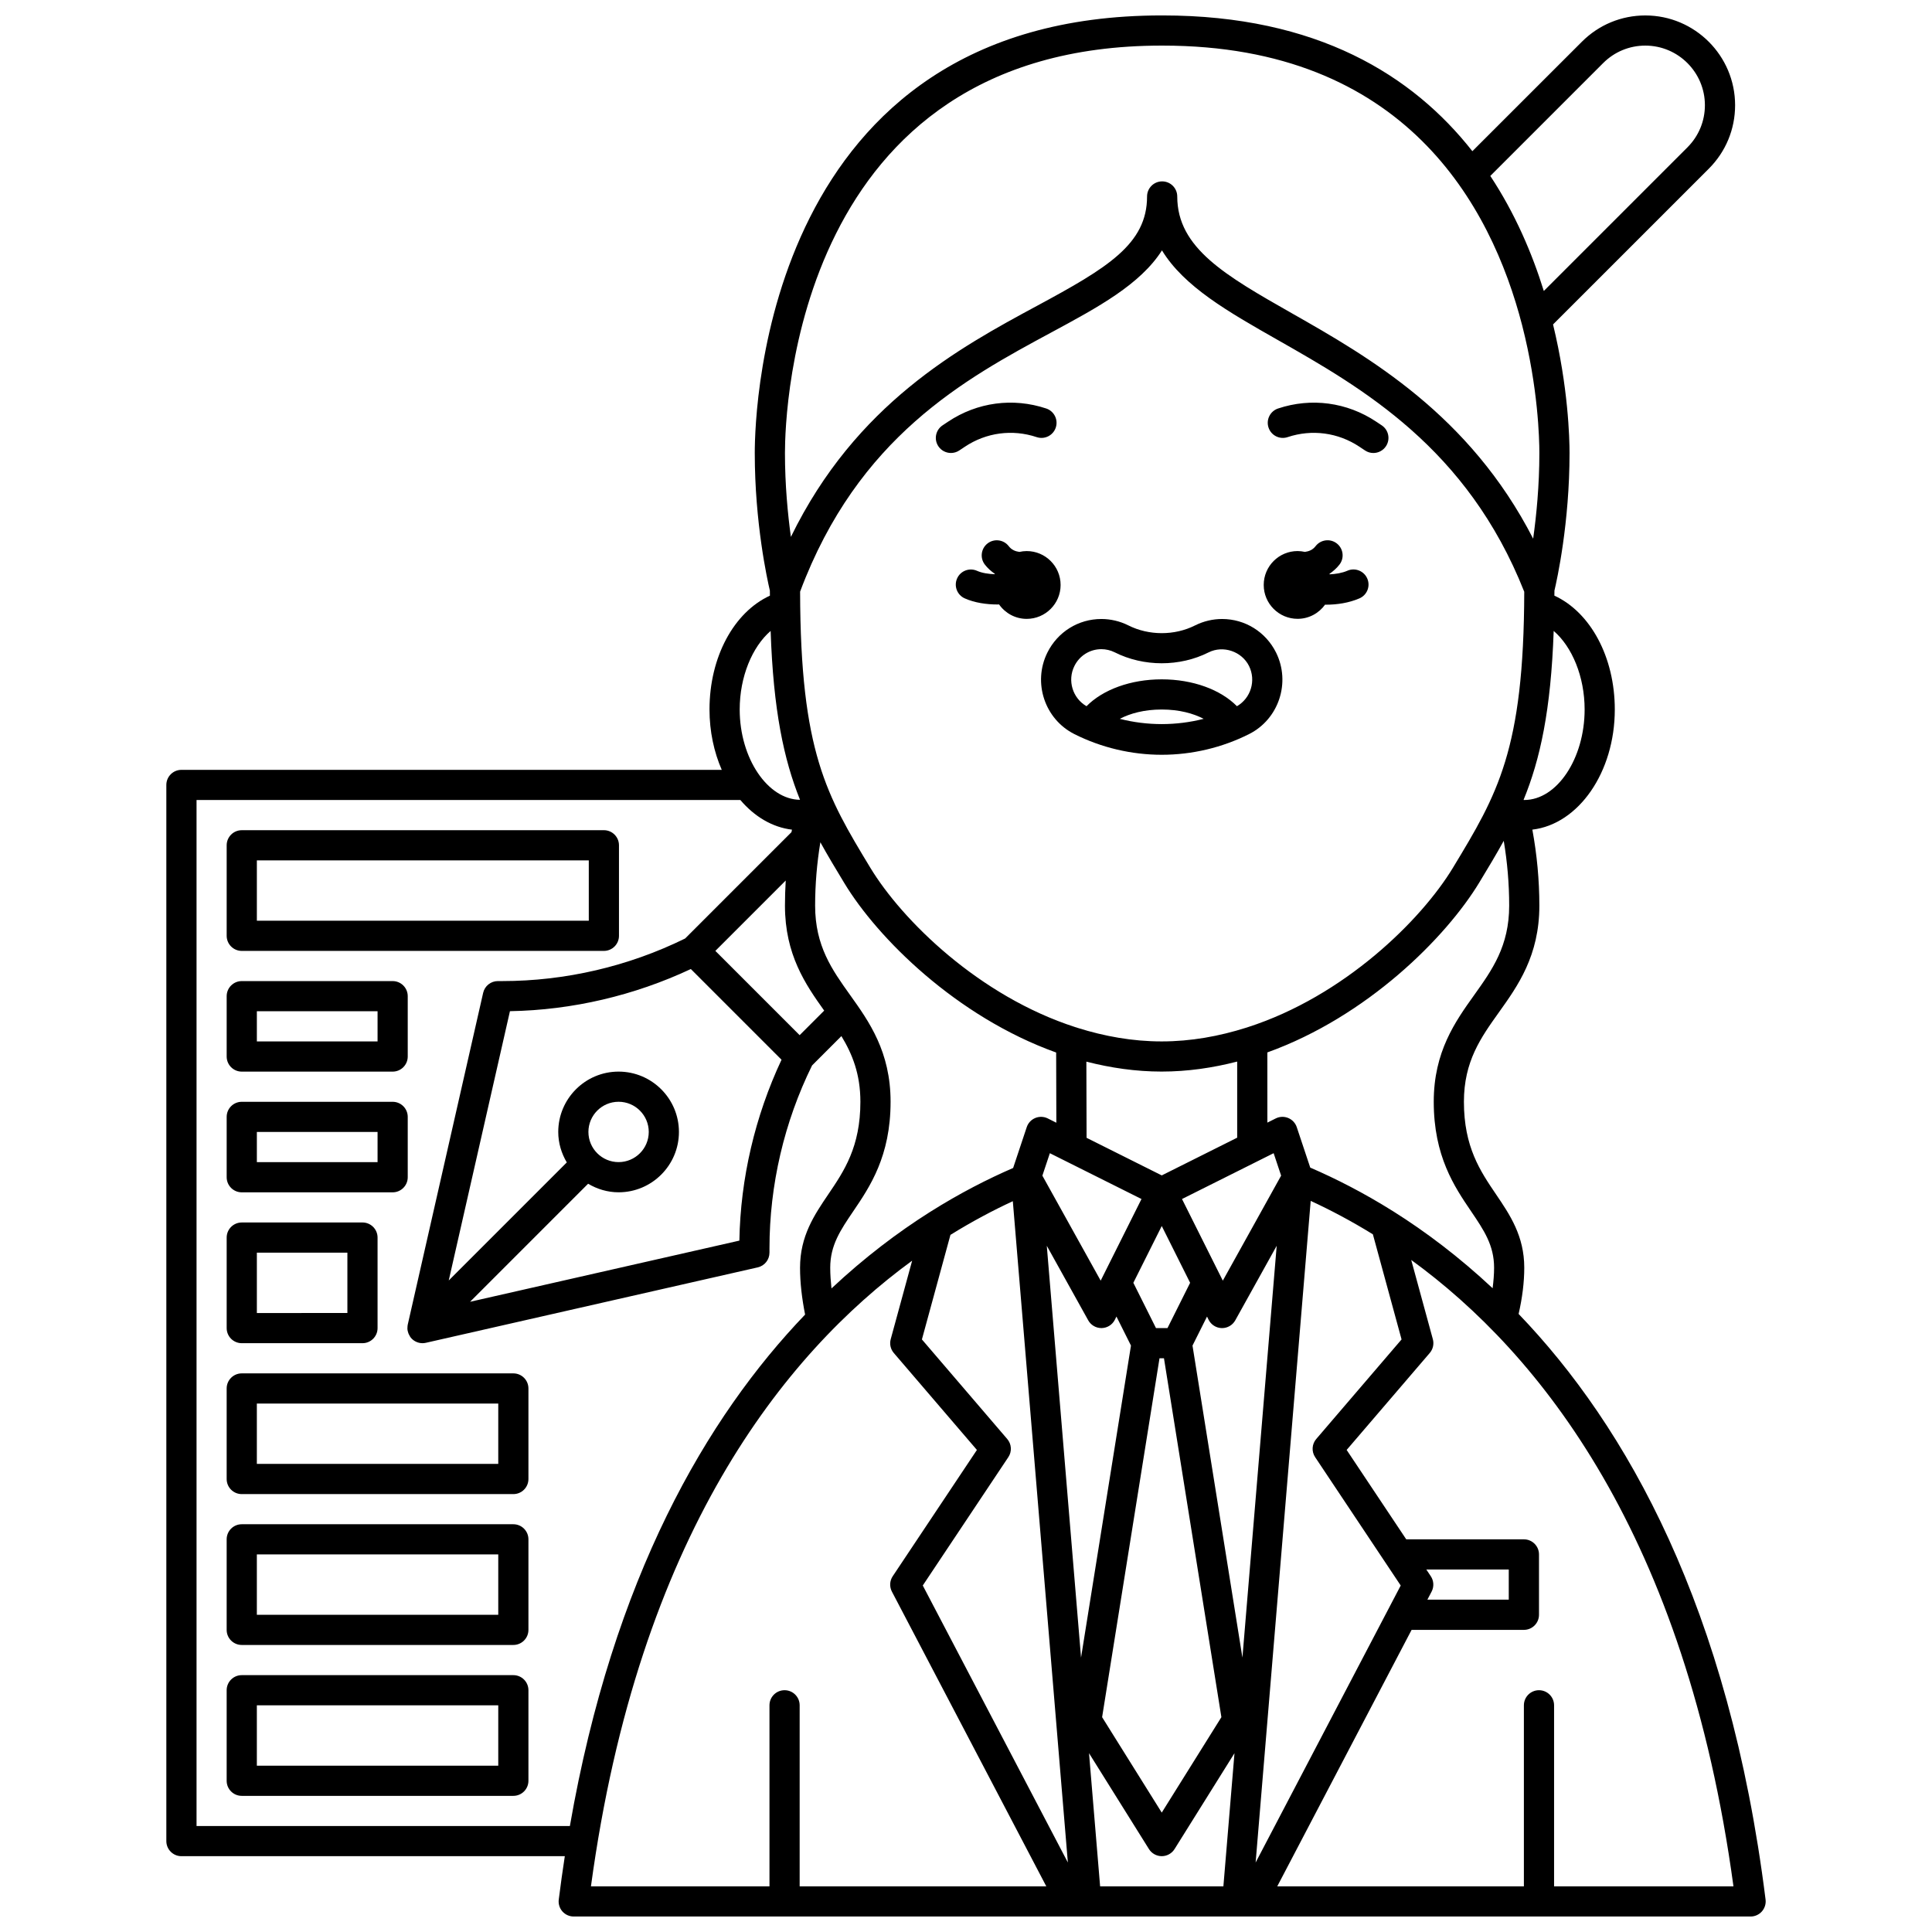
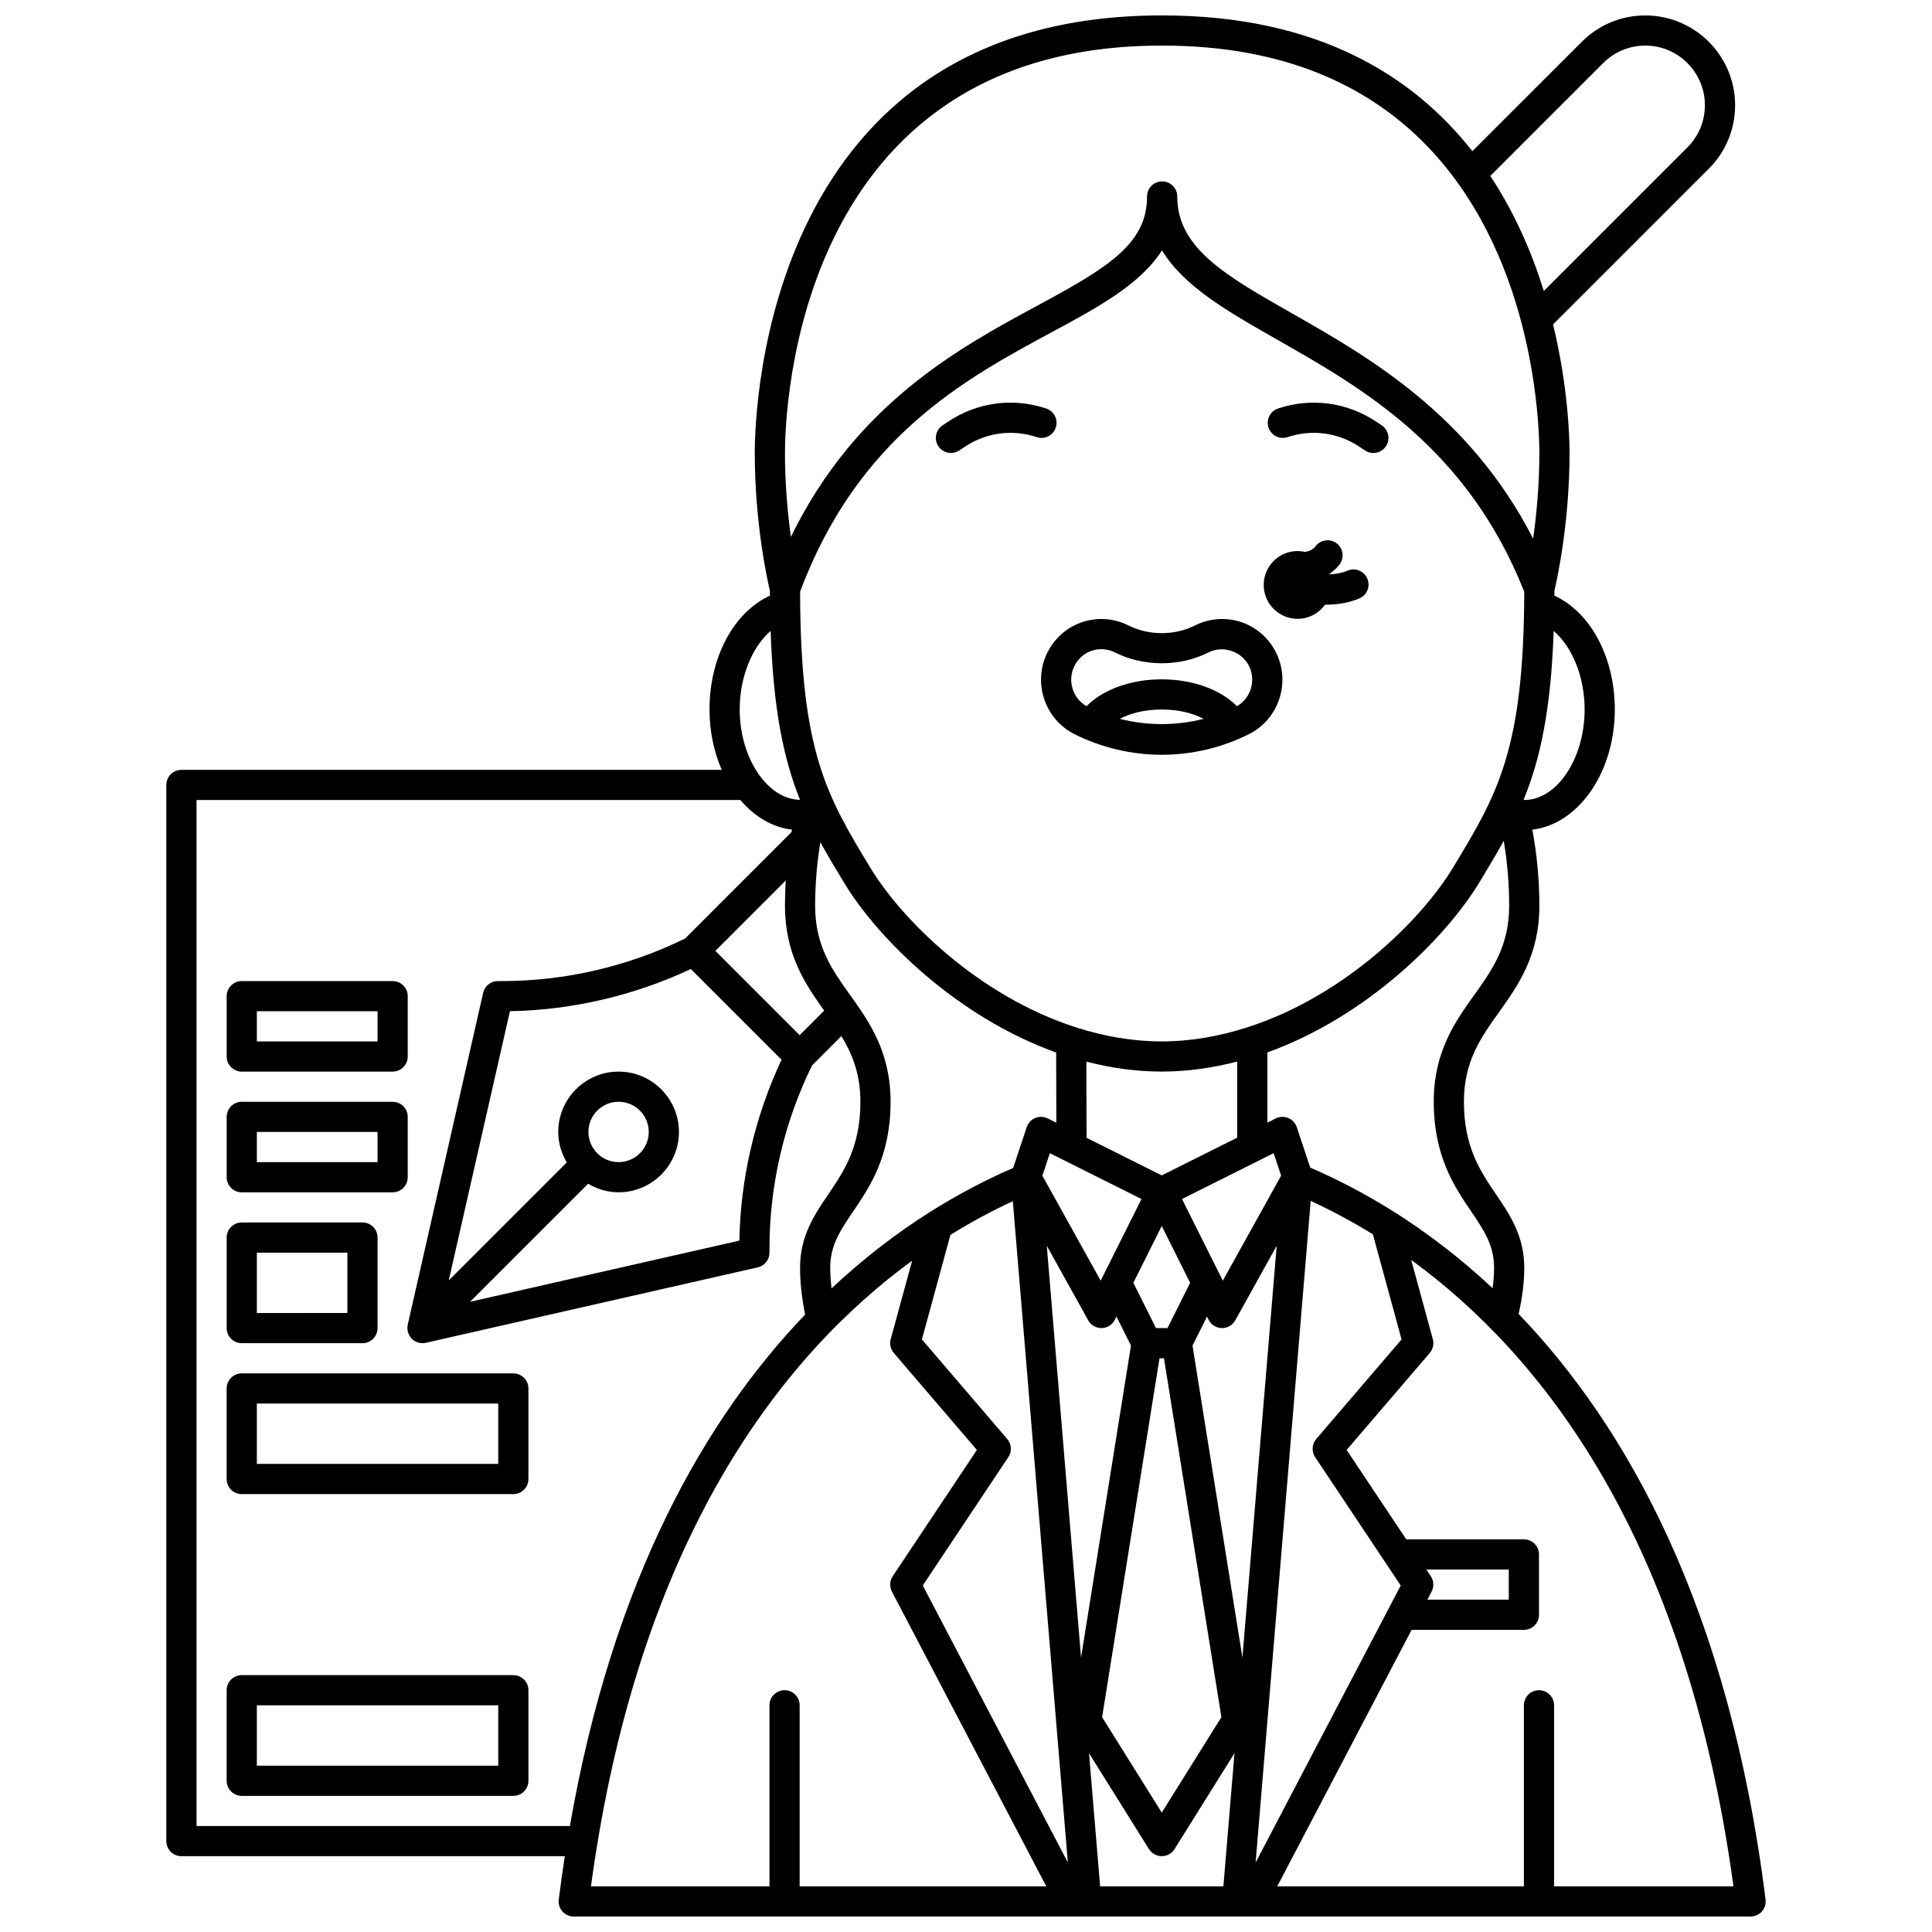
<svg xmlns="http://www.w3.org/2000/svg" width="800px" height="800px" version="1.1" viewBox="144 144 512 512">
  <defs>
    <clipPath id="a">
      <path d="m188 148.09h424v503.81h-424z" />
    </clipPath>
  </defs>
  <path d="m501.1 295.24c-1.469 0.629-3.129 0.891-4.738 0.965-0.016-0.043-0.023-0.09-0.039-0.129 0.98-0.684 1.891-1.469 2.66-2.465 1.348-1.75 1.016-4.262-0.734-5.606-1.75-1.348-4.258-1.016-5.606 0.734-0.766 0.988-1.758 1.375-2.828 1.52-0.625-0.137-1.273-0.223-1.934-0.223-4.957 0-8.98 4.023-8.98 8.98s4.023 8.98 8.98 8.98c3.008 0 5.648-1.492 7.281-3.758 0.082 0 0.164 0.012 0.25 0.012 2.941 0 6.062-0.473 8.84-1.668 2.031-0.867 2.973-3.219 2.098-5.25-0.871-2.031-3.238-2.965-5.25-2.094z" />
-   <path d="m425.07 299.02c0-4.957-4.023-8.98-8.98-8.98-0.668 0-1.312 0.082-1.938 0.223-1.066-0.145-2.066-0.531-2.824-1.52-1.336-1.746-3.856-2.082-5.602-0.738-1.75 1.344-2.082 3.856-0.738 5.606 0.766 0.996 1.676 1.781 2.656 2.465-0.012 0.031-0.02 0.062-0.031 0.098-1.691-0.059-3.383-0.32-4.691-0.902-2.031-0.898-4.387 0.008-5.281 2.019-0.902 2.016 0.004 4.383 2.019 5.281 2.59 1.16 5.723 1.625 8.742 1.625 0.121 0 0.23-0.016 0.355-0.02 1.625 2.312 4.297 3.832 7.336 3.832 4.953-0.008 8.977-4.027 8.977-8.988z" />
  <path d="m467.86 308.04c-2.461 0-4.93 0.586-7.16 1.703-5.414 2.731-12.227 2.738-17.684-0.012-2.211-1.109-4.68-1.691-7.141-1.691-6.102 0-11.582 3.414-14.316 8.914-3.922 7.926-0.719 17.609 7.148 21.582 7.133 3.59 15.145 5.488 23.164 5.488 8.023 0 16.035-1.898 23.16-5.492 7.867-3.965 11.07-13.656 7.137-21.602-2.734-5.481-8.219-8.891-14.309-8.891zm-27.102 26.457c2.719-1.426 6.477-2.469 11.113-2.469 4.633 0 8.391 1.043 11.109 2.469-7.25 1.863-14.977 1.859-22.223 0zm31.043-3.344c-4.324-4.394-11.684-7.121-19.93-7.121-8.25 0-15.609 2.731-19.934 7.121-3.672-2.121-5.125-6.785-3.211-10.652 1.363-2.754 4.109-4.465 7.148-4.465 1.223 0 2.449 0.293 3.547 0.84 7.668 3.863 17.246 3.856 24.871 0.012 3.879-1.945 8.793-0.246 10.711 3.602 1.918 3.879 0.465 8.551-3.203 10.664z" />
  <g clip-path="url(#a)">
    <path d="m546.45 492.21c0.977-4.273 1.496-8.391 1.496-12.246 0-8.418-3.801-14.023-7.477-19.445-4.188-6.172-8.516-12.559-8.516-24.539 0-10.715 4.496-17.004 9.25-23.668 5.035-7.047 10.742-15.035 10.742-28.312 0-6.789-0.641-13.535-1.855-20.137 12.227-1.449 21.848-15.168 21.848-31.844 0-13.895-6.453-25.766-16.012-30.168 0-0.461 0.02-0.875 0.02-1.344 0.688-2.918 4-17.922 4-36.461 0-3.859-0.344-17.473-4.371-34.066l41.277-41.273c4.496-4.496 6.969-10.469 6.969-16.824 0-13.117-10.672-23.789-23.789-23.789-6.356 0-12.328 2.477-16.82 6.969l-29.02 29.004c-15.762-20.066-41.125-35.977-82.07-35.977h-0.281c-104.79 0-107.82 104.09-107.82 115.96 0 18.539 3.312 33.543 4 36.461 0 0.469 0.016 0.879 0.016 1.344-9.559 4.402-16.012 16.27-16.012 30.168 0 5.828 1.195 11.285 3.246 15.992l-143.19 0.004c-2.211 0-4 1.793-4 4v279.89c0 2.211 1.789 4 4 4h101.6c-0.574 3.762-1.117 7.59-1.605 11.5-0.145 1.137 0.211 2.281 0.969 3.144 0.758 0.852 1.852 1.344 3 1.344h311.88c1.148 0 2.238-0.492 3-1.352 0.754-0.863 1.113-2.008 0.969-3.144-9.676-77.371-36.828-125.41-65.445-155.19zm-11.75-84.543c-5.039 7.051-10.742 15.039-10.742 28.312 0 14.434 5.484 22.527 9.895 29.023 3.406 5.031 6.098 9 6.098 14.961 0 1.734-0.152 3.562-0.391 5.434-8.871-8.305-17.762-14.977-26.199-20.293-0.07-0.043-0.141-0.094-0.215-0.133-7.828-4.914-15.25-8.664-21.914-11.543l-3.574-10.719c-0.363-1.094-1.191-1.984-2.258-2.426-1.078-0.445-2.281-0.406-3.32 0.117l-2.211 1.105-0.004-18.602c26.445-9.52 47.32-30.414 56.188-45.066 2.316-3.828 4.473-7.406 6.457-11.008 0.949 5.637 1.441 11.387 1.441 17.168 0 10.715-4.496 17.008-9.25 23.668zm-19.27 91.297-22.609 26.383c-1.168 1.359-1.285 3.328-0.293 4.816l22.676 34.016-38.449 73.41 14.594-175.34c5.141 2.371 10.688 5.285 16.48 8.859zm7.746 62.75-1.188-1.781h21.852v7.996h-21.57l1.125-2.144c0.672-1.289 0.594-2.856-0.219-4.07zm-112.25-36.367-22.609-26.383 7.562-27.711c5.809-3.598 11.371-6.535 16.531-8.922l14.586 175.25-38.449-73.41 22.676-34.016c0.992-1.48 0.871-3.453-0.297-4.809zm-46.574-39.898c-0.191-1.852-0.332-3.691-0.332-5.484 0-5.961 2.691-9.93 6.098-14.957 4.41-6.5 9.898-14.594 9.898-29.027 0-13.273-5.707-21.266-10.742-28.312-4.758-6.66-9.254-12.953-9.254-23.668 0-5.652 0.48-11.277 1.387-16.793 1.961 3.559 4.09 7.09 6.379 10.867 8.77 14.492 29.641 35.359 56.109 44.855l0.051 18.605-2.269-1.137c-1.039-0.52-2.25-0.559-3.32-0.117-1.07 0.445-1.898 1.332-2.258 2.426l-3.606 10.82c-6.668 2.891-14.094 6.656-21.922 11.594-0.074 0.039-0.148 0.09-0.219 0.137-8.383 5.305-17.199 11.945-26 20.191zm-64.414-41.473c0-4.41 3.586-7.996 7.996-7.996 4.41 0 7.996 3.586 7.996 7.996 0 4.41-3.586 7.996-7.996 7.996-4.41 0.004-7.996-3.586-7.996-7.996zm-0.082 13.727c2.379 1.41 5.117 2.269 8.078 2.269 8.82 0 15.992-7.172 15.992-15.992s-7.172-15.992-15.992-15.992c-8.82 0-15.992 7.172-15.992 15.992 0 2.957 0.859 5.695 2.266 8.074l-31.285 31.285 16.219-71.363c16.52-0.289 32.977-4.156 47.938-11.172l24.035 24.035c-7.012 14.957-10.883 31.418-11.172 47.938l-71.367 16.211zm56.059-39.371-22.336-22.336 18.648-18.648c-0.129 2.211-0.203 4.43-0.203 6.652 0 12.977 5.445 20.891 10.395 27.824zm173.15-44.398c-8.402 13.891-28.832 34.082-54.48 42.312-0.125 0.043-0.25 0.062-0.367 0.117-7.113 2.25-14.602 3.625-22.371 3.625-7.731 0-15.184-1.363-22.262-3.586-0.184-0.09-0.379-0.125-0.574-0.184-25.594-8.25-45.988-28.406-54.379-42.281-11.531-19.059-18.508-30.633-18.594-73.148 15.359-41.039 43.738-56.375 66.582-68.691 12.367-6.668 23.57-12.711 29.316-21.746 5.871 9.641 17.609 16.312 30.594 23.695 22.445 12.758 50.324 28.641 65.414 66.777-0.094 42.02-7.125 53.684-18.879 73.109zm-55.809 209.35-13.23-82.688 3.848-7.691 0.418 0.844c0.664 1.328 2.008 2.18 3.492 2.211h0.082c1.449 0 2.785-0.785 3.496-2.059l10.977-19.754zm-51.844-109.14 10.977 19.754c0.703 1.273 2.043 2.055 3.492 2.055h0.082c1.484-0.031 2.828-0.883 3.492-2.211l0.418-0.844 3.848 7.691-13.23 82.688zm25.098-12.391-10.816 21.633-15.453-27.824 1.984-5.949zm5.367 7.156 7.519 15.047-5.996 11.996h-3.055l-5.996-11.996zm-0.594 35.043h1.18l15.219 95.117-15.805 25.289-15.805-25.289zm16.777-20.566-10.816-21.633 24.285-12.145 1.984 5.949zm-16.184-27.891-19.922-9.961-0.055-20.188c6.41 1.648 13.074 2.633 19.945 2.633 6.898 0 13.586-0.988 20.023-2.652v20.172zm-19.273 153.12 15.883 25.41c0.73 1.168 2.012 1.879 3.391 1.879s2.66-0.711 3.391-1.879l15.883-25.41-2.941 35.285h-32.668zm131.34-276.6c0 13.004-7.324 23.992-15.992 23.992-0.062 0-0.133-0.02-0.195-0.02 4.414-10.75 7.258-23.809 7.988-44.785 4.891 4.207 8.199 12.141 8.199 20.812zm4.914-171.3c2.984-2.984 6.953-4.629 11.168-4.629 8.707 0 15.793 7.086 15.793 15.793 0 4.219-1.645 8.184-4.625 11.168l-38.066 38.066c-3.102-9.988-7.621-20.562-14.18-30.488zm-117.01-4.629h0.281c64.059 0 87.031 42.234 95.258 74.125 0.012 0.031 0.012 0.062 0.023 0.098 4.203 16.363 4.539 29.992 4.539 33.738 0 8.668-0.785 16.59-1.645 22.707-16.887-32.902-43.684-48.215-63.828-59.664-17.699-10.066-30.492-17.34-30.492-31.02 0-2.207-1.789-4-4-4-2.211 0-4 1.793-4 4 0 12.641-10.539 18.938-29.168 28.984-20.602 11.109-48.027 25.984-65.219 61.234-0.832-6.055-1.574-13.801-1.574-22.242 0-11.051 2.801-107.96 99.824-107.96zm-103.62 155.12c0.711 20.996 3.488 34.066 7.789 44.75-8.531-0.074-15.988-10.949-15.988-23.934 0-8.668 3.309-16.602 8.199-20.816zm-152.14 316.71v-271.9h144.12c3.723 4.371 8.453 7.234 13.676 7.852-0.039 0.219-0.094 0.438-0.133 0.656l-28.184 28.188c-15.008 7.383-31.742 11.285-48.453 11.285h-1.168c-1.867 0-3.488 1.293-3.902 3.109l-19.992 87.965c-0.055 0.25-0.062 0.508-0.07 0.766 0 0.055-0.016 0.109-0.016 0.164 0.004 0.457 0.102 0.895 0.258 1.32 0.035 0.102 0.078 0.188 0.125 0.285 0.195 0.43 0.441 0.836 0.785 1.18 0.379 0.379 0.828 0.672 1.312 0.871s1 0.301 1.516 0.301c0.297 0 0.59-0.031 0.887-0.098l87.965-19.992c1.82-0.414 3.109-2.035 3.109-3.902v-1.168c0-16.719 3.902-33.453 11.289-48.449l7.773-7.773c2.879 4.754 5.031 10.027 5.031 17.41 0 11.98-4.332 18.363-8.516 24.539-3.676 5.422-7.477 11.027-7.477 19.445 0 4.027 0.508 8.195 1.34 12.406-26.062 27.188-50.859 69.602-62.336 135.54zm189.64-149.82-5.68 20.809c-0.348 1.281-0.039 2.652 0.824 3.656l22.02 25.691-22.312 33.469c-0.812 1.215-0.895 2.773-0.215 4.074l40.918 78.109h-65.363v-47.98c0-2.211-1.789-4-4-4s-4 1.789-4 4v47.98h-47.312c12.621-92.875 51.145-141.01 85.121-165.81zm170.12 165.81v-47.98c0-2.211-1.789-4-4-4-2.211 0-4 1.789-4 4v47.98h-65.363l35.605-67.973h29.762c2.211 0 4-1.789 4-4v-15.992c0-2.211-1.789-4-4-4h-31.18l-15.793-23.691 22.02-25.691c0.863-1.004 1.172-2.375 0.824-3.656l-5.731-21c34.062 24.758 72.738 72.91 85.395 166z" />
  </g>
-   <path d="m208.07 396h95.965c2.211 0 4-1.793 4-4v-23.992c0-2.207-1.789-4-4-4l-95.965 0.004c-2.211 0-4 1.793-4 4v23.992c0.004 2.203 1.789 3.996 4 3.996zm4-23.992h87.965v15.992l-87.965 0.004z" />
  <path d="m208.07 427.99h39.984c2.211 0 4-1.789 4-4v-15.992c0-2.211-1.789-4-4-4h-39.984c-2.211 0-4 1.789-4 4v15.992c0.004 2.211 1.789 4 4 4zm4-15.996h31.988v7.996l-31.988 0.004z" />
  <path d="m208.07 459.98h39.984c2.211 0 4-1.789 4-4v-15.992c0-2.211-1.789-4-4-4h-39.984c-2.211 0-4 1.789-4 4v15.992c0.004 2.211 1.789 4 4 4zm4-15.996h31.988v7.996l-31.988 0.004z" />
  <path d="m208.07 499.96h31.988c2.211 0 4-1.789 4-4v-23.992c0-2.211-1.789-4-4-4l-31.988 0.004c-2.211 0-4 1.789-4 4v23.992c0.004 2.207 1.789 3.996 4 3.996zm4-23.992h23.992v15.992l-23.992 0.004z" />
  <path d="m280.04 587.93h-71.973c-2.211 0-4 1.789-4 4v23.992c0 2.211 1.789 4 4 4h71.973c2.211 0 4-1.789 4-4v-23.992c0-2.211-1.789-4-4-4zm-3.996 23.992h-63.977v-15.992h63.977z" />
-   <path d="m280.04 547.94h-71.973c-2.211 0-4 1.789-4 4v23.992c0 2.211 1.789 4 4 4h71.973c2.211 0 4-1.789 4-4v-23.992c0-2.211-1.789-4-4-4zm-3.996 23.992h-63.977v-15.992h63.977z" />
  <path d="m280.04 507.96h-71.973c-2.211 0-4 1.789-4 4v23.992c0 2.211 1.789 4 4 4h71.973c2.211 0 4-1.789 4-4v-23.992c0-2.211-1.789-4-4-4zm-3.996 23.992h-63.977v-15.992h63.977z" />
  <path d="m508.7 255.74c-7.723-5.144-17.195-6.418-26-3.484-2.09 0.699-3.227 2.961-2.527 5.059 0.699 2.09 2.945 3.234 5.059 2.527 6.438-2.144 13.379-1.219 19.031 2.547l1.477 0.984c0.68 0.461 1.453 0.676 2.211 0.676 1.293 0 2.562-0.625 3.332-1.781 1.227-1.836 0.73-4.324-1.109-5.547z" />
  <path d="m399.7 262.39c5.644-3.766 12.578-4.699 19.031-2.547 2.113 0.703 4.359-0.438 5.059-2.527 0.699-2.094-0.434-4.359-2.527-5.059-8.809-2.938-18.281-1.664-26 3.484l-1.477 0.984c-1.84 1.223-2.336 3.707-1.109 5.547 0.77 1.148 2.039 1.773 3.332 1.773 0.758 0 1.531-0.215 2.215-0.672z" />
</svg>